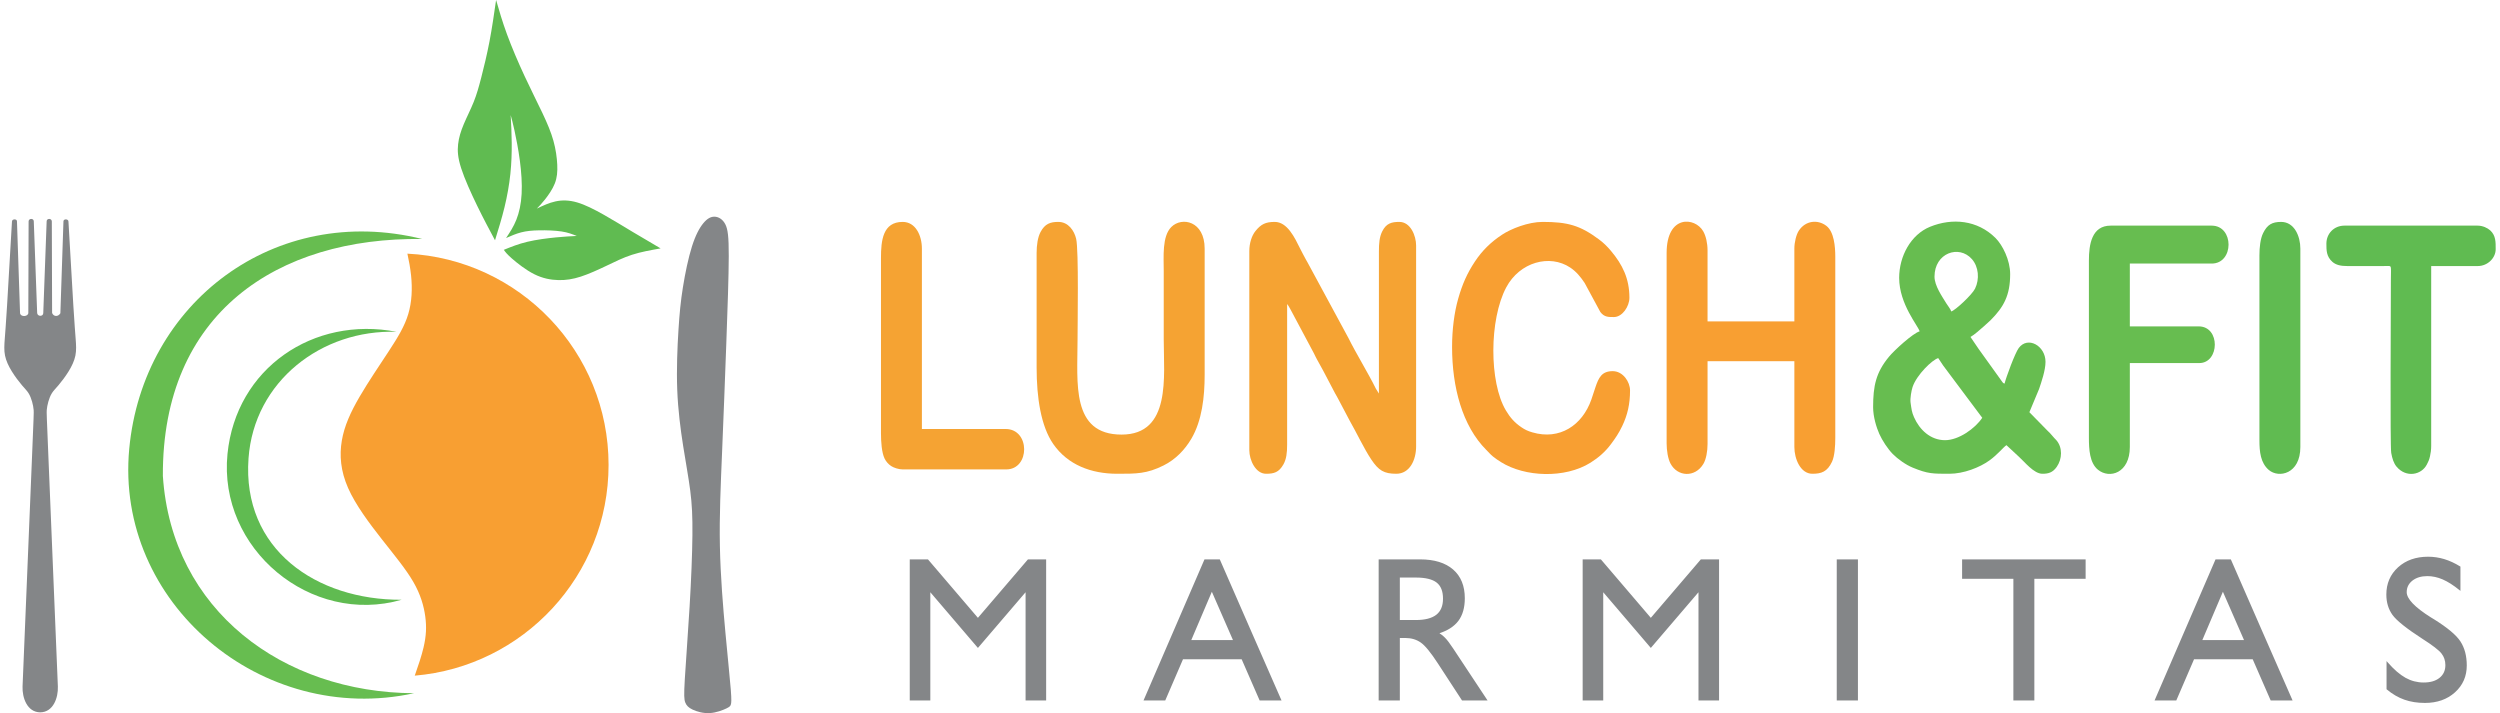
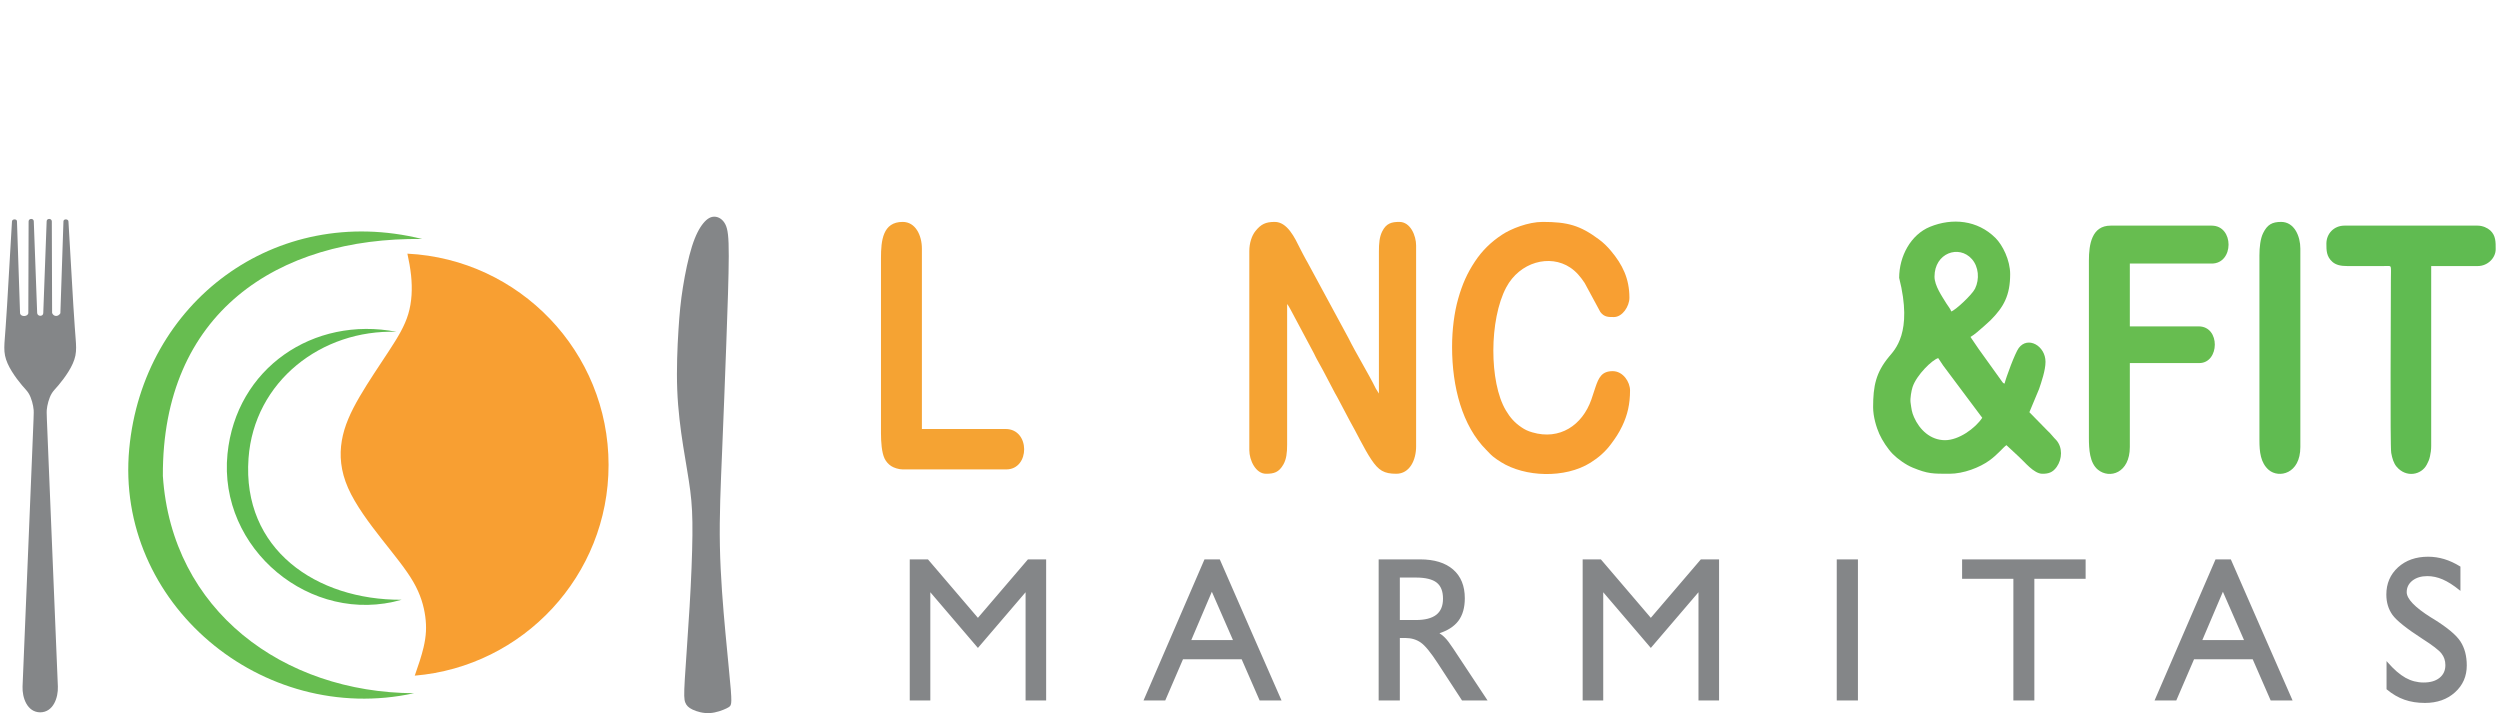
<svg xmlns="http://www.w3.org/2000/svg" width="312" height="89" viewBox="0 0 312 89" fill="none">
  <path fill-rule="evenodd" clip-rule="evenodd" d="M52.686 29.826C34.325 25.285 17.835 37.74 16.128 56.021C14.335 75.244 32.671 90.66 51.675 86.513C35.353 86.441 21.426 76.203 20.326 59.397C20.228 39.087 34.587 29.596 52.686 29.826Z" fill="#67BD50" />
  <path fill-rule="evenodd" clip-rule="evenodd" d="M49.493 41.41C39.111 39.405 29.462 45.956 28.391 56.646C27.202 68.526 38.821 78.107 50.12 74.85C39.495 74.901 30.193 68.57 31.015 57.197C31.71 47.571 40.166 41.092 49.493 41.41Z" fill="#60BB51" />
  <path fill-rule="evenodd" clip-rule="evenodd" d="M51.761 84.322C65.31 83.174 75.949 71.838 75.949 58.021C75.949 43.893 64.827 32.357 50.843 31.656C51.042 32.564 51.208 33.471 51.302 34.371C51.476 36.04 51.401 37.69 50.95 39.197C50.499 40.703 49.671 42.066 48.541 43.796C47.41 45.526 45.977 47.623 44.867 49.529C43.758 51.435 42.973 53.149 42.66 54.985C42.347 56.822 42.506 58.781 43.44 60.899C44.374 63.018 46.083 65.296 47.654 67.298C49.225 69.299 50.658 71.024 51.576 72.61C52.495 74.196 52.898 75.644 53.073 76.938C53.248 78.231 53.195 79.37 52.861 80.792C52.612 81.851 52.206 83.067 51.761 84.322Z" fill="#F89F32" />
-   <path fill-rule="evenodd" clip-rule="evenodd" d="M61.778 29.987C61.046 28.616 60.313 27.245 59.548 25.671C58.782 24.098 57.982 22.322 57.556 21.003C57.131 19.684 57.078 18.823 57.172 17.998C57.265 17.174 57.504 16.387 57.874 15.507C58.244 14.626 58.745 13.652 59.122 12.712C59.499 11.771 59.753 10.865 60.071 9.632C60.388 8.4 60.769 6.841 61.087 5.182C61.404 3.522 61.659 1.76 61.912 0C62.301 1.349 62.69 2.697 63.28 4.301C63.87 5.904 64.662 7.763 65.462 9.482C66.261 11.202 67.068 12.783 67.695 14.109C68.323 15.435 68.771 16.507 69.066 17.564C69.362 18.62 69.503 19.662 69.545 20.55C69.585 21.438 69.526 22.172 69.238 22.902C68.951 23.633 68.435 24.36 68.024 24.881C67.613 25.402 67.307 25.716 67.001 26.031C67.755 25.671 68.51 25.311 69.324 25.136C70.139 24.959 71.013 24.967 72.018 25.259C73.023 25.551 74.158 26.128 75.354 26.802C76.549 27.477 77.804 28.249 78.996 28.965C80.188 29.68 81.316 30.34 82.444 30.999C81.211 31.218 79.978 31.437 78.858 31.8C77.737 32.164 76.729 32.672 75.664 33.18C74.599 33.688 73.479 34.198 72.485 34.521C71.491 34.843 70.624 34.978 69.687 34.955C68.749 34.932 67.74 34.753 66.683 34.224C65.626 33.696 64.52 32.82 63.877 32.254C63.235 31.688 63.056 31.433 62.876 31.179C63.78 30.812 64.684 30.444 65.816 30.175C66.948 29.905 68.308 29.733 69.373 29.628C70.438 29.523 71.207 29.485 71.977 29.448C71.439 29.23 70.901 29.013 70.086 28.888C69.272 28.762 68.182 28.727 67.288 28.744C66.395 28.761 65.698 28.829 65.043 28.999C64.387 29.168 63.772 29.438 63.156 29.708C63.622 29.009 64.088 28.311 64.44 27.424C64.793 26.537 65.032 25.462 65.1 24.193C65.169 22.925 65.066 21.464 64.878 20.044C64.69 18.623 64.417 17.244 64.212 16.303C64.007 15.363 63.87 14.861 63.733 14.36C63.793 15.479 63.853 16.597 63.863 17.816C63.874 19.035 63.836 20.354 63.693 21.713C63.549 23.071 63.302 24.468 62.965 25.853C62.629 27.239 62.203 28.613 61.778 29.987Z" fill="#60BB51" />
  <path fill-rule="evenodd" clip-rule="evenodd" d="M2.118 27.617C2.246 31.442 2.374 35.268 2.502 39.094C2.602 39.61 3.518 39.512 3.535 39.058C3.546 35.247 3.559 31.436 3.57 27.626C3.579 27.228 4.206 27.218 4.216 27.612C4.357 31.434 4.498 35.257 4.639 39.079C4.694 39.523 5.387 39.523 5.399 39.079C5.54 35.257 5.681 31.434 5.822 27.612C5.831 27.218 6.459 27.228 6.467 27.626C6.479 31.436 6.491 35.247 6.503 39.058C6.683 39.525 7.247 39.572 7.535 39.094C7.663 35.268 7.791 31.442 7.919 27.617C7.921 27.288 8.543 27.306 8.543 27.642C8.772 31.644 9 35.646 9.152 38.105C9.305 40.565 9.382 41.481 9.441 42.27C9.501 43.059 9.543 43.72 9.409 44.379C9.275 45.038 8.965 45.694 8.565 46.342C8.165 46.991 7.677 47.63 7.306 48.067C6.937 48.504 6.686 48.739 6.486 49.052C6.286 49.365 6.137 49.758 6.031 50.133C5.925 50.508 5.861 50.866 5.835 51.175C5.81 51.485 5.823 51.745 6.063 57.554C6.3 63.294 6.759 74.453 7.222 85.675C7.276 87.061 6.656 88.886 5.019 88.9C3.381 88.886 2.761 87.061 2.815 85.675C3.277 74.453 3.737 63.294 3.974 57.554C4.214 51.745 4.227 51.485 4.201 51.175C4.176 50.866 4.112 50.508 4.006 50.133C3.9 49.758 3.751 49.365 3.551 49.052C3.351 48.739 3.1 48.504 2.73 48.067C2.36 47.63 1.871 46.991 1.472 46.342C1.072 45.694 0.761 45.038 0.628 44.379C0.494 43.72 0.536 43.059 0.596 42.27C0.655 41.481 0.732 40.565 0.884 38.105C1.037 35.646 1.265 31.644 1.494 27.642C1.494 27.306 2.116 27.288 2.118 27.617Z" fill="#848688" />
  <path fill-rule="evenodd" clip-rule="evenodd" d="M91.203 86.065C91.093 84.672 90.828 82.153 90.534 78.97C90.24 75.786 89.917 71.937 89.843 68.147C89.768 64.357 89.941 60.624 90.119 56.355C90.297 52.085 90.482 47.277 90.643 42.863C90.805 38.449 90.943 34.427 90.949 31.96C90.954 29.493 90.828 28.58 90.511 27.973C90.194 27.367 89.687 27.066 89.203 27.043C88.719 27.02 88.258 27.274 87.78 27.852C87.302 28.43 86.806 29.331 86.357 30.752C85.907 32.174 85.505 34.115 85.228 35.849C84.951 37.582 84.802 39.107 84.669 41.234C84.536 43.36 84.421 46.087 84.519 48.635C84.617 51.183 84.928 53.552 85.257 55.65C85.585 57.747 85.93 59.573 86.144 61.248C86.357 62.924 86.437 64.45 86.414 66.795C86.391 69.141 86.265 72.308 86.063 75.699C85.861 79.091 85.585 82.708 85.464 84.759C85.343 86.81 85.377 87.295 85.521 87.671C85.666 88.046 85.919 88.312 86.443 88.561C86.968 88.809 87.763 89.04 88.575 88.994C89.388 88.948 90.217 88.624 90.661 88.41C91.104 88.197 91.162 88.093 91.213 87.908C91.266 87.723 91.312 87.457 91.203 86.065Z" fill="#848688" />
  <path fill-rule="evenodd" clip-rule="evenodd" d="M155.914 31.341V56.177C155.914 57.429 156.704 59.126 158.003 59.126C158.993 59.126 159.607 58.953 160.169 57.961C160.539 57.308 160.635 56.512 160.634 55.478V37.938L160.824 38.214C160.919 38.364 160.948 38.414 161.022 38.558L163.989 44.12C164.122 44.383 164.217 44.609 164.352 44.842L165.124 46.241C165.622 47.202 166.096 48.114 166.619 49.088C166.754 49.341 166.856 49.482 166.981 49.735L168.454 52.525C169.269 53.932 170.222 55.987 171.143 57.357C172.05 58.71 172.717 59.126 174.255 59.126C175.927 59.126 176.731 57.421 176.731 55.711V30.642C176.731 29.419 176.029 27.694 174.642 27.694C173.681 27.694 173.006 27.86 172.499 28.881C172.149 29.586 172.087 30.383 172.088 31.419V49.114L171.701 48.493C170.809 46.666 169.178 44.004 168.296 42.207L163.369 33.1C163.224 32.803 163.128 32.675 162.982 32.402C162.72 31.913 162.496 31.508 162.26 31.03C161.577 29.651 160.657 27.694 159.087 27.694C157.957 27.694 157.368 27.976 156.674 28.844C156.221 29.412 155.914 30.336 155.914 31.341Z" fill="#F5A333" />
-   <path fill-rule="evenodd" clip-rule="evenodd" d="M241.89 44.691C242.098 45.001 242.303 45.311 242.51 45.622L247.385 52.141C246.495 53.474 244.452 54.935 242.742 54.935C240.924 54.935 239.557 53.635 238.87 52.066C238.584 51.416 238.561 51.088 238.438 50.245C238.363 49.737 238.55 48.719 238.687 48.307C239.192 46.777 241.168 44.884 241.89 44.691ZM241.426 34.523C241.426 31.574 244.477 30.51 246.089 32.331C246.939 33.291 247.069 34.83 246.485 36.026C246.115 36.784 244.019 38.735 243.516 38.87C243.438 38.579 243.104 38.193 242.929 37.906C242.37 36.986 241.426 35.664 241.426 34.523ZM237.015 34.679C237.015 37.962 239.419 40.709 239.569 41.353C238.762 41.569 236.424 43.688 235.717 44.553C234.117 46.512 233.765 48.15 233.765 50.822C233.765 51.998 234.173 53.339 234.54 54.158C234.901 54.965 235.6 56.037 236.22 56.663C236.834 57.283 237.844 58.008 238.707 58.361C240.607 59.14 241.206 59.126 243.284 59.126C245.06 59.126 247.073 58.339 248.281 57.464C249.348 56.69 249.993 55.832 250.403 55.556L251.97 57.012C252.653 57.615 253.816 59.126 254.892 59.126C255.647 59.126 256.177 58.974 256.674 58.275C257.371 57.293 257.435 55.831 256.614 54.916C256.402 54.679 256.309 54.621 256.097 54.347C255.908 54.101 255.743 53.965 255.53 53.752L253.267 51.443L254.477 48.543C254.769 47.681 255.279 46.214 255.279 45.156C255.279 43.156 253.07 41.906 251.937 43.435C251.476 44.057 250.343 47.131 250.171 47.873C249.949 47.813 249.966 47.755 249.834 47.59L246.951 43.573C246.591 43.029 246.261 42.57 245.915 42.052C246.364 41.813 247.195 41.073 247.599 40.714L248.41 39.976C250.058 38.326 250.868 36.874 250.868 34.213C250.868 32.463 249.923 30.578 249.03 29.692C246.781 27.459 243.642 27.173 240.871 28.301C238.452 29.286 237.015 31.997 237.015 34.679Z" fill="#67BD50" />
-   <path fill-rule="evenodd" clip-rule="evenodd" d="M207.995 31.574V55.323C207.995 56.228 208.161 57.255 208.483 57.86C209.365 59.516 211.542 59.62 212.578 57.901C212.925 57.326 213.103 56.313 213.103 55.401V45.078H223.937V55.788C223.937 57.272 224.705 59.126 226.181 59.126C227.305 59.126 228.048 58.876 228.633 57.628C228.967 56.917 229.044 55.657 229.044 54.624V32.04C229.044 30.769 228.889 28.921 227.932 28.188C226.852 27.361 225.326 27.517 224.49 28.793C224.171 29.28 223.936 30.233 223.936 31.03V40.111H213.102V31.264C213.102 30.34 212.896 29.445 212.559 28.859C211.532 27.076 207.995 26.773 207.995 31.574Z" fill="#F89F32" />
-   <path fill-rule="evenodd" clip-rule="evenodd" d="M129.37 31.574V45.855C129.37 49.626 129.905 53.187 131.447 55.413C133.254 58.02 136.189 59.126 139.43 59.126C141.815 59.126 143.109 59.138 145.208 58.091C146.705 57.346 147.865 56.14 148.684 54.747C150.017 52.482 150.341 49.516 150.341 46.786V31.031C150.341 27.58 147.493 27.012 146.179 28.331C145.013 29.5 145.234 32.037 145.234 33.825C145.234 36.67 145.234 39.516 145.234 42.362C145.234 46.967 146.182 54.237 139.972 54.237C133.649 54.237 134.477 47.761 134.477 42.517C134.477 40.625 134.638 31.231 134.305 29.807C134.068 28.799 133.338 27.694 132.078 27.694C131.073 27.694 130.409 27.925 129.858 28.959C129.51 29.612 129.37 30.596 129.37 31.574Z" fill="#F5A333" />
+   <path fill-rule="evenodd" clip-rule="evenodd" d="M241.89 44.691C242.098 45.001 242.303 45.311 242.51 45.622L247.385 52.141C246.495 53.474 244.452 54.935 242.742 54.935C240.924 54.935 239.557 53.635 238.87 52.066C238.584 51.416 238.561 51.088 238.438 50.245C238.363 49.737 238.55 48.719 238.687 48.307C239.192 46.777 241.168 44.884 241.89 44.691ZM241.426 34.523C241.426 31.574 244.477 30.51 246.089 32.331C246.939 33.291 247.069 34.83 246.485 36.026C246.115 36.784 244.019 38.735 243.516 38.87C243.438 38.579 243.104 38.193 242.929 37.906C242.37 36.986 241.426 35.664 241.426 34.523ZM237.015 34.679C238.762 41.569 236.424 43.688 235.717 44.553C234.117 46.512 233.765 48.15 233.765 50.822C233.765 51.998 234.173 53.339 234.54 54.158C234.901 54.965 235.6 56.037 236.22 56.663C236.834 57.283 237.844 58.008 238.707 58.361C240.607 59.14 241.206 59.126 243.284 59.126C245.06 59.126 247.073 58.339 248.281 57.464C249.348 56.69 249.993 55.832 250.403 55.556L251.97 57.012C252.653 57.615 253.816 59.126 254.892 59.126C255.647 59.126 256.177 58.974 256.674 58.275C257.371 57.293 257.435 55.831 256.614 54.916C256.402 54.679 256.309 54.621 256.097 54.347C255.908 54.101 255.743 53.965 255.53 53.752L253.267 51.443L254.477 48.543C254.769 47.681 255.279 46.214 255.279 45.156C255.279 43.156 253.07 41.906 251.937 43.435C251.476 44.057 250.343 47.131 250.171 47.873C249.949 47.813 249.966 47.755 249.834 47.59L246.951 43.573C246.591 43.029 246.261 42.57 245.915 42.052C246.364 41.813 247.195 41.073 247.599 40.714L248.41 39.976C250.058 38.326 250.868 36.874 250.868 34.213C250.868 32.463 249.923 30.578 249.03 29.692C246.781 27.459 243.642 27.173 240.871 28.301C238.452 29.286 237.015 31.997 237.015 34.679Z" fill="#67BD50" />
  <path fill-rule="evenodd" clip-rule="evenodd" d="M181.219 43.293C181.219 48.312 182.493 53.149 185.495 56.157C185.76 56.423 186.037 56.74 186.314 56.965C186.624 57.216 186.972 57.449 187.317 57.667C190.297 59.541 195.296 59.742 198.492 57.745C199.493 57.12 200.354 56.365 201.052 55.423C201.622 54.654 202.015 54.083 202.45 53.177C203.106 51.81 203.429 50.442 203.429 48.726C203.429 47.67 202.561 46.32 201.262 46.32C199.907 46.32 199.515 47.116 199.104 48.347C198.93 48.87 198.786 49.339 198.602 49.861C197.462 53.102 194.636 54.953 191.244 53.961C190.648 53.786 190.32 53.627 189.87 53.322C189.017 52.744 188.47 52.119 187.936 51.225C185.833 47.708 185.849 39.872 187.976 35.868C189.66 32.7 193.409 31.686 195.966 33.393C196.725 33.9 197.262 34.562 197.764 35.314L199.723 38.939C200.216 39.581 200.713 39.568 201.417 39.568C202.465 39.568 203.351 38.242 203.351 37.162C203.351 34.751 202.476 33.014 201.054 31.317C200.584 30.756 200.144 30.32 199.549 29.877C197.189 28.121 195.636 27.694 192.517 27.694C190.714 27.694 188.568 28.556 187.455 29.291C186.062 30.211 184.984 31.262 184.067 32.645C183.116 34.079 182.503 35.437 181.976 37.3C181.499 38.984 181.219 41.108 181.219 43.293Z" fill="#F89F32" />
  <path fill-rule="evenodd" clip-rule="evenodd" d="M260.695 32.505V54.624C260.695 56.052 260.778 57.764 261.821 58.619C263.268 59.806 265.803 59.046 265.803 55.788V45.311H274.47C277.004 45.311 277.133 40.732 274.393 40.732H265.803V32.893H276.018C278.824 32.893 278.824 28.159 276.018 28.159H263.404C261.048 28.159 260.695 30.511 260.695 32.505Z" fill="#67BD50" />
  <path fill-rule="evenodd" clip-rule="evenodd" d="M290.334 30.41C290.334 31.229 290.328 32.015 291.087 32.682C291.529 33.072 292.148 33.209 292.965 33.204C294.563 33.196 296.172 33.227 297.768 33.2C298.55 33.186 298.382 33.042 298.382 34.989C298.382 38.363 298.274 55.697 298.424 56.523C298.552 57.22 298.728 57.811 299.101 58.251C300.286 59.651 302.194 59.29 302.873 57.965C303.063 57.596 303.15 57.422 303.261 56.956C303.352 56.57 303.413 56.116 303.413 55.634V33.204H309.216C310.48 33.204 311.461 32.177 311.461 31.109C311.461 30.219 311.487 29.408 310.786 28.759C310.451 28.449 309.836 28.159 309.216 28.159H292.578C291.306 28.159 290.334 29.134 290.334 30.41Z" fill="#60BB51" />
  <path fill-rule="evenodd" clip-rule="evenodd" d="M109.946 32.195V54.081C109.946 55.157 110.039 56.47 110.387 57.21C110.565 57.589 110.874 57.938 111.216 58.162C111.538 58.374 112.157 58.583 112.654 58.583H125.578C128.564 58.583 128.582 53.538 125.501 53.538H115.053V31.031C115.053 29.379 114.261 27.694 112.654 27.694C110.178 27.694 109.946 30.006 109.946 32.195Z" fill="#F5A333" />
  <path fill-rule="evenodd" clip-rule="evenodd" d="M281.977 31.885V54.935C281.977 56.39 282.116 57.769 283.147 58.651C284.394 59.715 287.084 59.153 287.084 55.789V31.031C287.084 29.494 286.341 27.694 284.685 27.694C283.549 27.694 282.954 28.044 282.439 29.089C282.096 29.785 281.977 30.838 281.977 31.885Z" fill="#60BB51" />
  <path d="M113.537 87.346V69.811H115.81L122.044 77.105L128.287 69.811H130.559V87.419H127.992V73.911L122.044 80.862L116.104 73.911V87.419H113.537L113.537 87.346ZM148.671 79.884H153.876L151.239 73.85L148.671 79.884ZM150.32 69.81H152.229C154.786 75.685 157.367 81.55 159.936 87.419H157.203L154.96 82.28H147.636L145.422 87.419H142.711L150.32 69.81ZM172.057 87.346V69.81H177.228C178.114 69.81 178.901 69.916 179.587 70.126C180.277 70.338 180.865 70.655 181.351 71.077C181.837 71.499 182.201 72.011 182.444 72.61C182.687 73.208 182.808 73.894 182.808 74.665C182.808 75.246 182.741 75.77 182.608 76.239C182.475 76.71 182.274 77.125 182.007 77.482C181.739 77.838 181.394 78.15 180.973 78.417C180.592 78.658 180.149 78.862 179.643 79.03C179.742 79.09 179.838 79.156 179.932 79.229C180.071 79.335 180.207 79.456 180.339 79.59C180.47 79.721 180.62 79.899 180.789 80.122C180.957 80.345 181.143 80.61 181.347 80.918L185.649 87.419H182.462L179.454 82.805C179.007 82.117 178.603 81.553 178.244 81.115C177.887 80.68 177.573 80.369 177.302 80.183C177.035 79.996 176.74 79.856 176.42 79.762C176.098 79.668 175.75 79.621 175.376 79.621H174.7V87.419H172.057L172.057 87.346ZM174.701 77.379H176.693C177.266 77.379 177.767 77.323 178.194 77.213C178.618 77.103 178.972 76.939 179.253 76.721C179.53 76.503 179.738 76.228 179.877 75.896C180.017 75.562 180.087 75.168 180.087 74.716C180.087 74.25 180.021 73.849 179.888 73.514C179.757 73.183 179.559 72.913 179.295 72.706C179.03 72.498 178.681 72.341 178.25 72.237C177.814 72.131 177.295 72.078 176.693 72.078H174.7L174.701 77.379ZM197.516 87.346V69.81H199.789L206.023 77.105L212.266 69.81H214.539V87.419H211.971V73.911L206.023 80.861L200.083 73.911V87.419H197.516L197.516 87.346ZM229.226 69.81H231.87V87.419H229.226V69.81ZM251.269 72.232H244.87V69.81H260.286V72.232H253.887V87.419H251.269V72.232ZM274.85 79.884H280.055L277.418 73.85L274.85 79.884ZM276.499 69.81H278.408C280.965 75.684 283.546 81.55 286.115 87.419H283.382L281.139 82.28H273.815L271.601 87.419H268.89L276.499 69.81ZM297.841 85.983V82.499L297.968 82.645C298.361 83.096 298.744 83.484 299.118 83.808C299.491 84.131 299.855 84.392 300.209 84.589C300.563 84.785 300.929 84.932 301.306 85.03C301.681 85.127 302.069 85.177 302.469 85.177C302.893 85.177 303.272 85.127 303.605 85.029C303.935 84.931 304.221 84.784 304.462 84.588C304.702 84.393 304.883 84.163 305.003 83.901C305.123 83.638 305.183 83.338 305.183 83.004C305.183 82.727 305.143 82.468 305.062 82.227C304.981 81.987 304.86 81.763 304.698 81.557C304.533 81.347 304.253 81.089 303.857 80.784C303.458 80.477 302.942 80.122 302.311 79.72C301.326 79.084 300.525 78.518 299.908 78.025C299.281 77.525 298.839 77.096 298.581 76.74C298.326 76.383 298.134 75.993 298.007 75.569C297.879 75.146 297.815 74.689 297.815 74.2C297.815 73.51 297.937 72.883 298.181 72.317C298.424 71.75 298.79 71.245 299.275 70.801C299.763 70.36 300.32 70.029 300.947 69.808C301.573 69.588 302.267 69.478 303.029 69.478C303.368 69.478 303.706 69.503 304.04 69.552C304.375 69.602 304.708 69.676 305.039 69.775C305.366 69.874 305.697 70 306.031 70.153C306.362 70.306 306.695 70.486 307.027 70.691L307.062 70.712V73.742L306.944 73.647C306.564 73.34 306.2 73.075 305.85 72.852C305.501 72.63 305.166 72.45 304.845 72.311C304.525 72.174 304.206 72.07 303.887 72.002C303.57 71.933 303.253 71.899 302.936 71.899C302.552 71.899 302.204 71.946 301.892 72.04C301.582 72.134 301.307 72.275 301.068 72.463C300.831 72.65 300.653 72.863 300.534 73.102C300.416 73.341 300.357 73.608 300.357 73.901C300.357 74.314 300.607 74.783 301.105 75.305C301.611 75.837 302.374 76.423 303.391 77.061L303.764 77.286C304.602 77.809 305.297 78.3 305.846 78.76C306.399 79.222 306.806 79.655 307.067 80.058C307.329 80.463 307.526 80.916 307.657 81.416C307.787 81.914 307.853 82.459 307.853 83.05C307.853 83.725 307.73 84.342 307.486 84.901C307.241 85.46 306.873 85.961 306.384 86.403C305.894 86.844 305.337 87.175 304.711 87.395C304.087 87.615 303.394 87.726 302.634 87.726C302.162 87.726 301.712 87.692 301.284 87.625C300.856 87.557 300.45 87.456 300.069 87.321C299.687 87.187 299.311 87.014 298.945 86.8C298.578 86.587 298.218 86.332 297.867 86.038L297.841 86.016L297.841 85.983Z" fill="#848688" />
</svg>